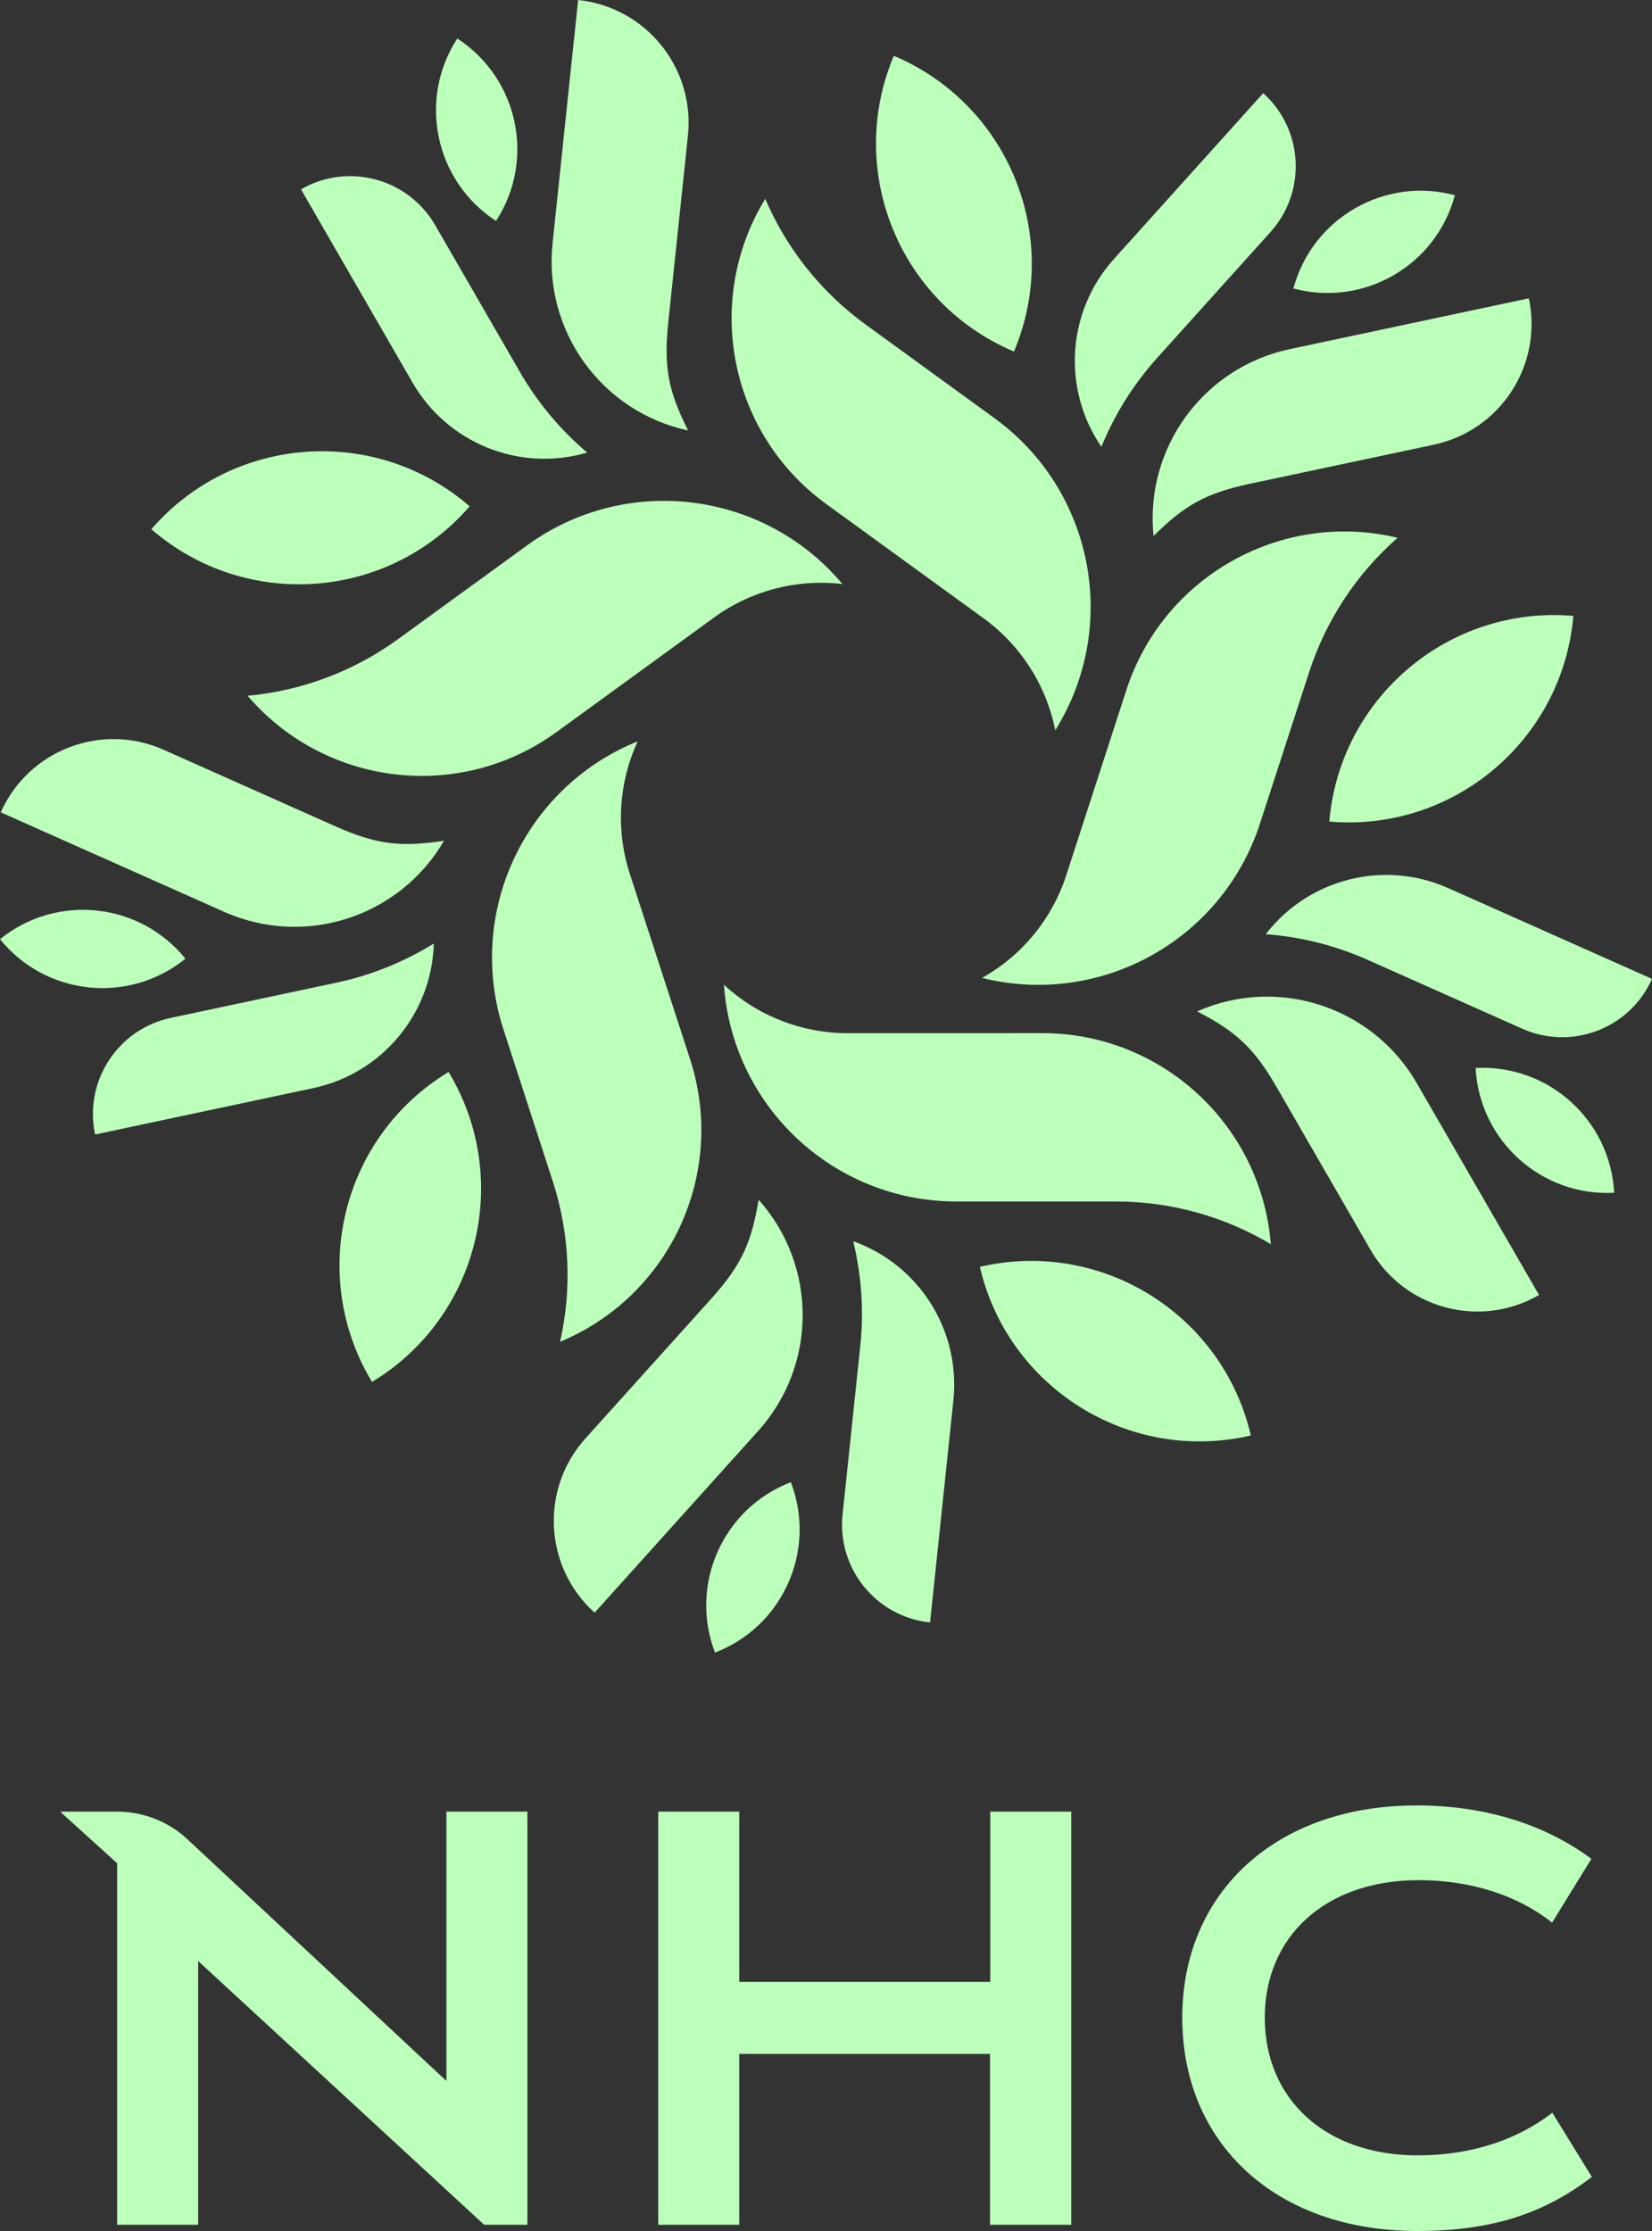
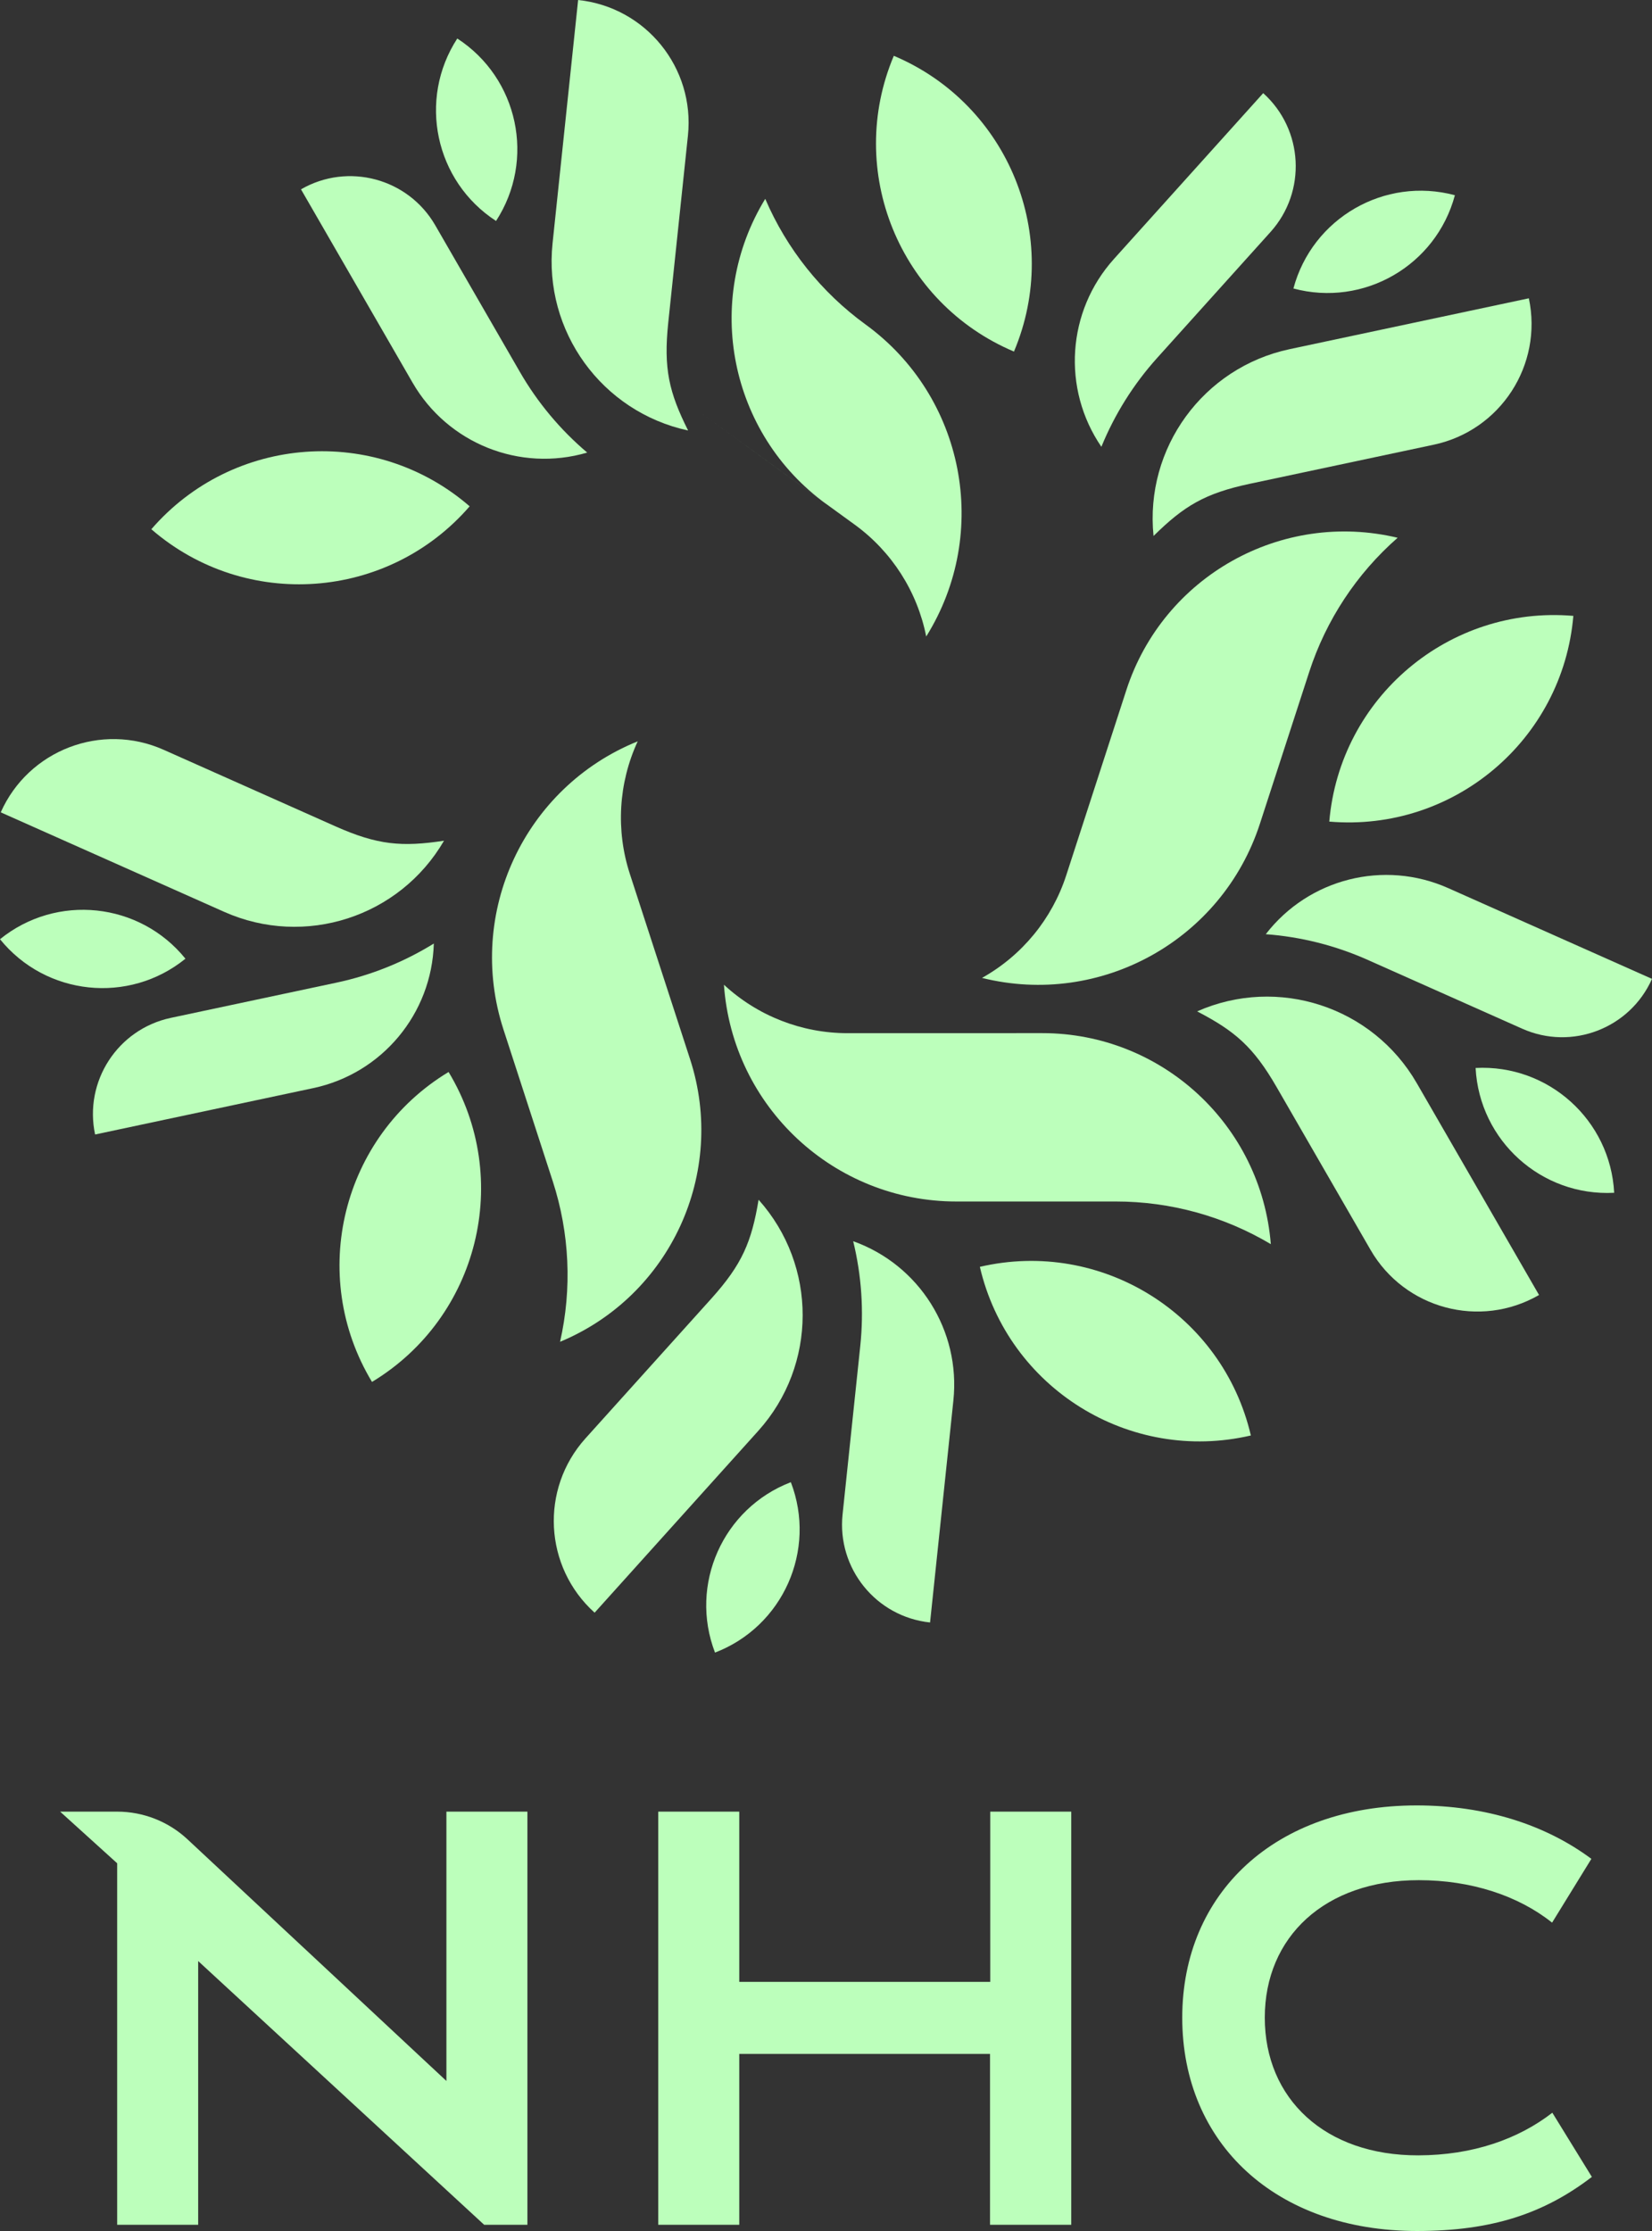
<svg xmlns="http://www.w3.org/2000/svg" id="Layer_2" data-name="Layer 2" viewBox="0 0 400 540">
  <rect x="0" y="0" width="400" height="540" fill="#333333" stroke="none" />
  <defs>
    <style>
      .cls-1 {
        fill: #bcffbb;
        stroke-width: 0px;
      }
    </style>
  </defs>
  <g id="Artwork">
    <g id="NHC_Logo_MintGreen_V_RGB">
      <g id="NHC_Logotype" data-name="NHC Logotype">
        <polygon class="cls-1" points="178.996 497.142 178.996 538.495 159.383 538.495 159.383 438.495 178.996 438.495 178.996 479.702 239.77 479.702 239.77 438.495 259.383 438.495 259.383 538.495 239.716 538.495 239.716 497.142 178.996 497.142" />
        <path class="cls-1" d="M108.09,438.495v65.193l-62.72-58.517c-4.607-4.29-10.704-6.676-17-6.676h-13.81l13.81,12.501v87.499h19.613v-63.834l69.245,63.834h10.474v-100h-19.613Z" />
        <path class="cls-1" d="M375.869,511.374c-8.222,6.367-19.232,10.286-32.438,10.318-22.637.054-37.186-13.734-37.186-33.331,0-19.543,14.549-33.277,37.294-33.277,12.69,0,24.097,3.755,32.27,10.282l9.513-15.441c-11.029-8.209-25.53-12.934-42.32-12.934-34.175,0-56.743,21.171-56.743,51.37,0,30.468,22.676,51.639,56.851,51.639,18.153,0,30.742-4.219,42.33-13.091l-9.571-15.535Z" />
      </g>
      <g id="NHC_Symbol" data-name="NHC Symbol">
        <path class="cls-1" d="M272.728,167.019c8.938-27.529,37.527-43.571,65.681-36.855h0s0,0,0,0c-9.933,8.703-17.331,19.927-21.412,32.487l-11.934,36.729c-9.155,28.176-38.542,44.474-67.291,37.318h-0c9.688-5.413,16.974-14.286,20.399-24.841l14.557-44.837Z" />
        <path class="cls-1" d="M372.648,313.446l-29.603-51.274c-10.694-18.521-33.623-26.012-53.188-17.374h0s0,0,0,0c9.167,4.753,13.64,8.607,19.223,18.277l22.758,39.432c8.248,14.291,26.521,19.189,40.811,10.938h0Z" />
        <path class="cls-1" d="M357.289,258.496c.923,17.608,15.945,31.134,33.553,30.211-.923-17.608-15.945-31.134-33.553-30.211Z" />
        <path class="cls-1" d="M321.861,198.864c30.068,2.569,56.526-19.724,59.094-49.792-30.068-2.568-56.526,19.724-59.094,49.792Z" />
        <path class="cls-1" d="M306.481,226.117h0s0,0,0,0c8.509.632,16.845,2.73,24.64,6.2l37.456,16.676c12.008,5.346,26.077-.054,31.424-12.062h0s-49.35-21.972-49.35-21.972c-15.534-6.916-33.783-2.306-44.169,11.158Z" />
-         <path class="cls-1" d="M200.043,121.983c-23.42-17.007-29.842-49.154-14.755-73.855h0s0,0,0,0c5.207,12.136,13.596,22.64,24.28,30.403l31.244,22.7c23.968,17.414,30.387,50.399,14.697,75.53h0c-2.154-10.886-8.341-20.558-17.322-27.077l-38.144-27.7Z" />
+         <path class="cls-1" d="M200.043,121.983c-23.42-17.007-29.842-49.154-14.755-73.855h0s0,0,0,0c5.207,12.136,13.596,22.64,24.28,30.403c23.968,17.414,30.387,50.399,14.697,75.53h0c-2.154-10.886-8.341-20.558-17.322-27.077l-38.144-27.7Z" />
        <path class="cls-1" d="M370.18,72.202l-57.912,12.31c-20.919,4.447-35.129,23.94-32.96,45.217h0s0,0,0,0c7.353-7.25,12.401-10.313,23.323-12.634l44.535-9.459c16.141-3.428,26.445-19.293,23.014-35.433h0Z" />
        <path class="cls-1" d="M313.174,69.829c17.031,4.563,34.537-5.544,39.101-22.575-17.031-4.563-34.537,5.544-39.101,22.575Z" />
        <path class="cls-1" d="M245.513,85.095c11.735-27.803-1.292-59.854-29.094-71.588-11.734,27.803,1.292,59.854,29.094,71.588Z" />
        <path class="cls-1" d="M266.679,108.145h0s0,0,0,0c3.231-7.897,7.802-15.177,13.511-21.518l27.434-30.469c8.796-9.768,8.007-24.818-1.762-33.613h0s-36.147,40.145-36.147,40.145c-11.378,12.636-12.633,31.417-3.037,45.455Z" />
-         <path class="cls-1" d="M134.75,177.194c-23.412,17.018-55.97,13.192-74.8-8.789h0s0,0,0,0c13.151-1.202,25.734-5.934,36.418-13.697l31.244-22.7c23.968-17.414,57.322-13.325,76.374,9.362h0c-11.019-1.315-22.129,1.58-31.105,8.107l-38.132,27.718Z" />
        <path class="cls-1" d="M139.981,0l-6.189,58.882c-2.235,21.27,11.913,40.807,32.818,45.319h0s0,0,0,0c-4.623-9.233-5.976-14.981-4.809-26.086l4.766-45.278C168.296,16.427,156.392,1.725,139.981,0h0Z" />
        <path class="cls-1" d="M120.108,53.483c9.603-14.788,5.4-34.56-9.387-44.163-9.603,14.787-5.4,34.56,9.387,44.163Z" />
        <path class="cls-1" d="M113.719,122.55c-22.816-19.752-57.324-17.268-77.075,5.548,22.816,19.752,57.324,17.267,77.075-5.548Z" />
        <path class="cls-1" d="M142.181,109.543h0s0,0,0,0c-6.512-5.513-12.023-12.11-16.29-19.499l-20.5-35.507c-6.572-11.384-21.129-15.284-32.512-8.711h0s27.01,46.783,27.01,46.783c8.502,14.726,25.976,21.723,42.292,16.935Z" />
        <path class="cls-1" d="M167.083,256.352c8.95,27.525-4.75,57.307-31.474,68.423h0s0,0,0,0c2.921-12.879,2.308-26.308-1.773-38.868l-11.934-36.729c-9.155-28.176,5.04-58.635,32.505-69.743h0c-4.656,10.073-5.335,21.534-1.902,32.087l14.578,44.831Z" />
        <path class="cls-1" d="M.178,196.621l54.088,24.081c19.538,8.699,42.491,1.28,53.242-17.208h0s0,0,0,0c-10.21,1.543-16.094,1.054-26.295-3.488l-41.589-18.524c-15.073-6.714-32.735.065-39.446,15.139h0Z" />
        <path class="cls-1" d="M44.902,232.049c-11.096-13.703-31.2-15.816-44.902-4.719,11.096,13.703,31.2,15.816,44.902,4.719Z" />
        <path class="cls-1" d="M108.615,259.468c-25.836,15.596-34.137,49.182-18.541,75.017,25.835-15.596,34.136-49.182,18.541-75.017Z" />
        <path class="cls-1" d="M105.039,228.379h0s0,0,0,0c-7.256,4.49-15.232,7.693-23.578,9.467l-40.104,8.525c-12.857,2.733-21.065,15.372-18.332,28.229h0s52.84-11.232,52.84-11.232c16.632-3.535,28.686-17.992,29.175-34.989Z" />
        <path class="cls-1" d="M252.357,250.063c28.944-.006,53.035,22.226,55.348,51.077h0s0,0,0,0c-11.346-6.758-24.307-10.325-37.514-10.325l-38.62 0c-29.626,0-54.207-22.913-56.285-52.466h0c8.142,7.541,18.832,11.729,29.929,11.725l47.141-.011Z" />
        <path class="cls-1" d="M143.974,390.341l39.617-43.999c14.31-15.894,14.348-40.016.087-55.954h0s0,0,0,0c-1.688,10.187-3.971,15.632-11.443,23.93l-30.469,33.829c-11.043,12.261-10.054,31.152,2.208,42.194h0Z" />
        <path class="cls-1" d="M191.488,358.754c-16.461,6.319-24.683,24.785-18.364,41.246,16.461-6.319,24.683-24.785,18.364-41.246Z" />
        <path class="cls-1" d="M237.254,306.632c6.849,29.39,36.226,47.664,65.617,40.815-6.849-29.39-36.226-47.664-65.617-40.815Z" />
        <path class="cls-1" d="M206.582,300.426h0s0,0,0,0c2.028,8.288,2.609,16.864,1.717,25.35l-4.285,40.776c-1.374,13.073,8.11,24.784,21.183,26.158h0s5.646-53.725,5.646-53.725c1.777-16.911-8.246-32.842-24.261-38.559Z" />
      </g>
    </g>
  </g>
</svg>